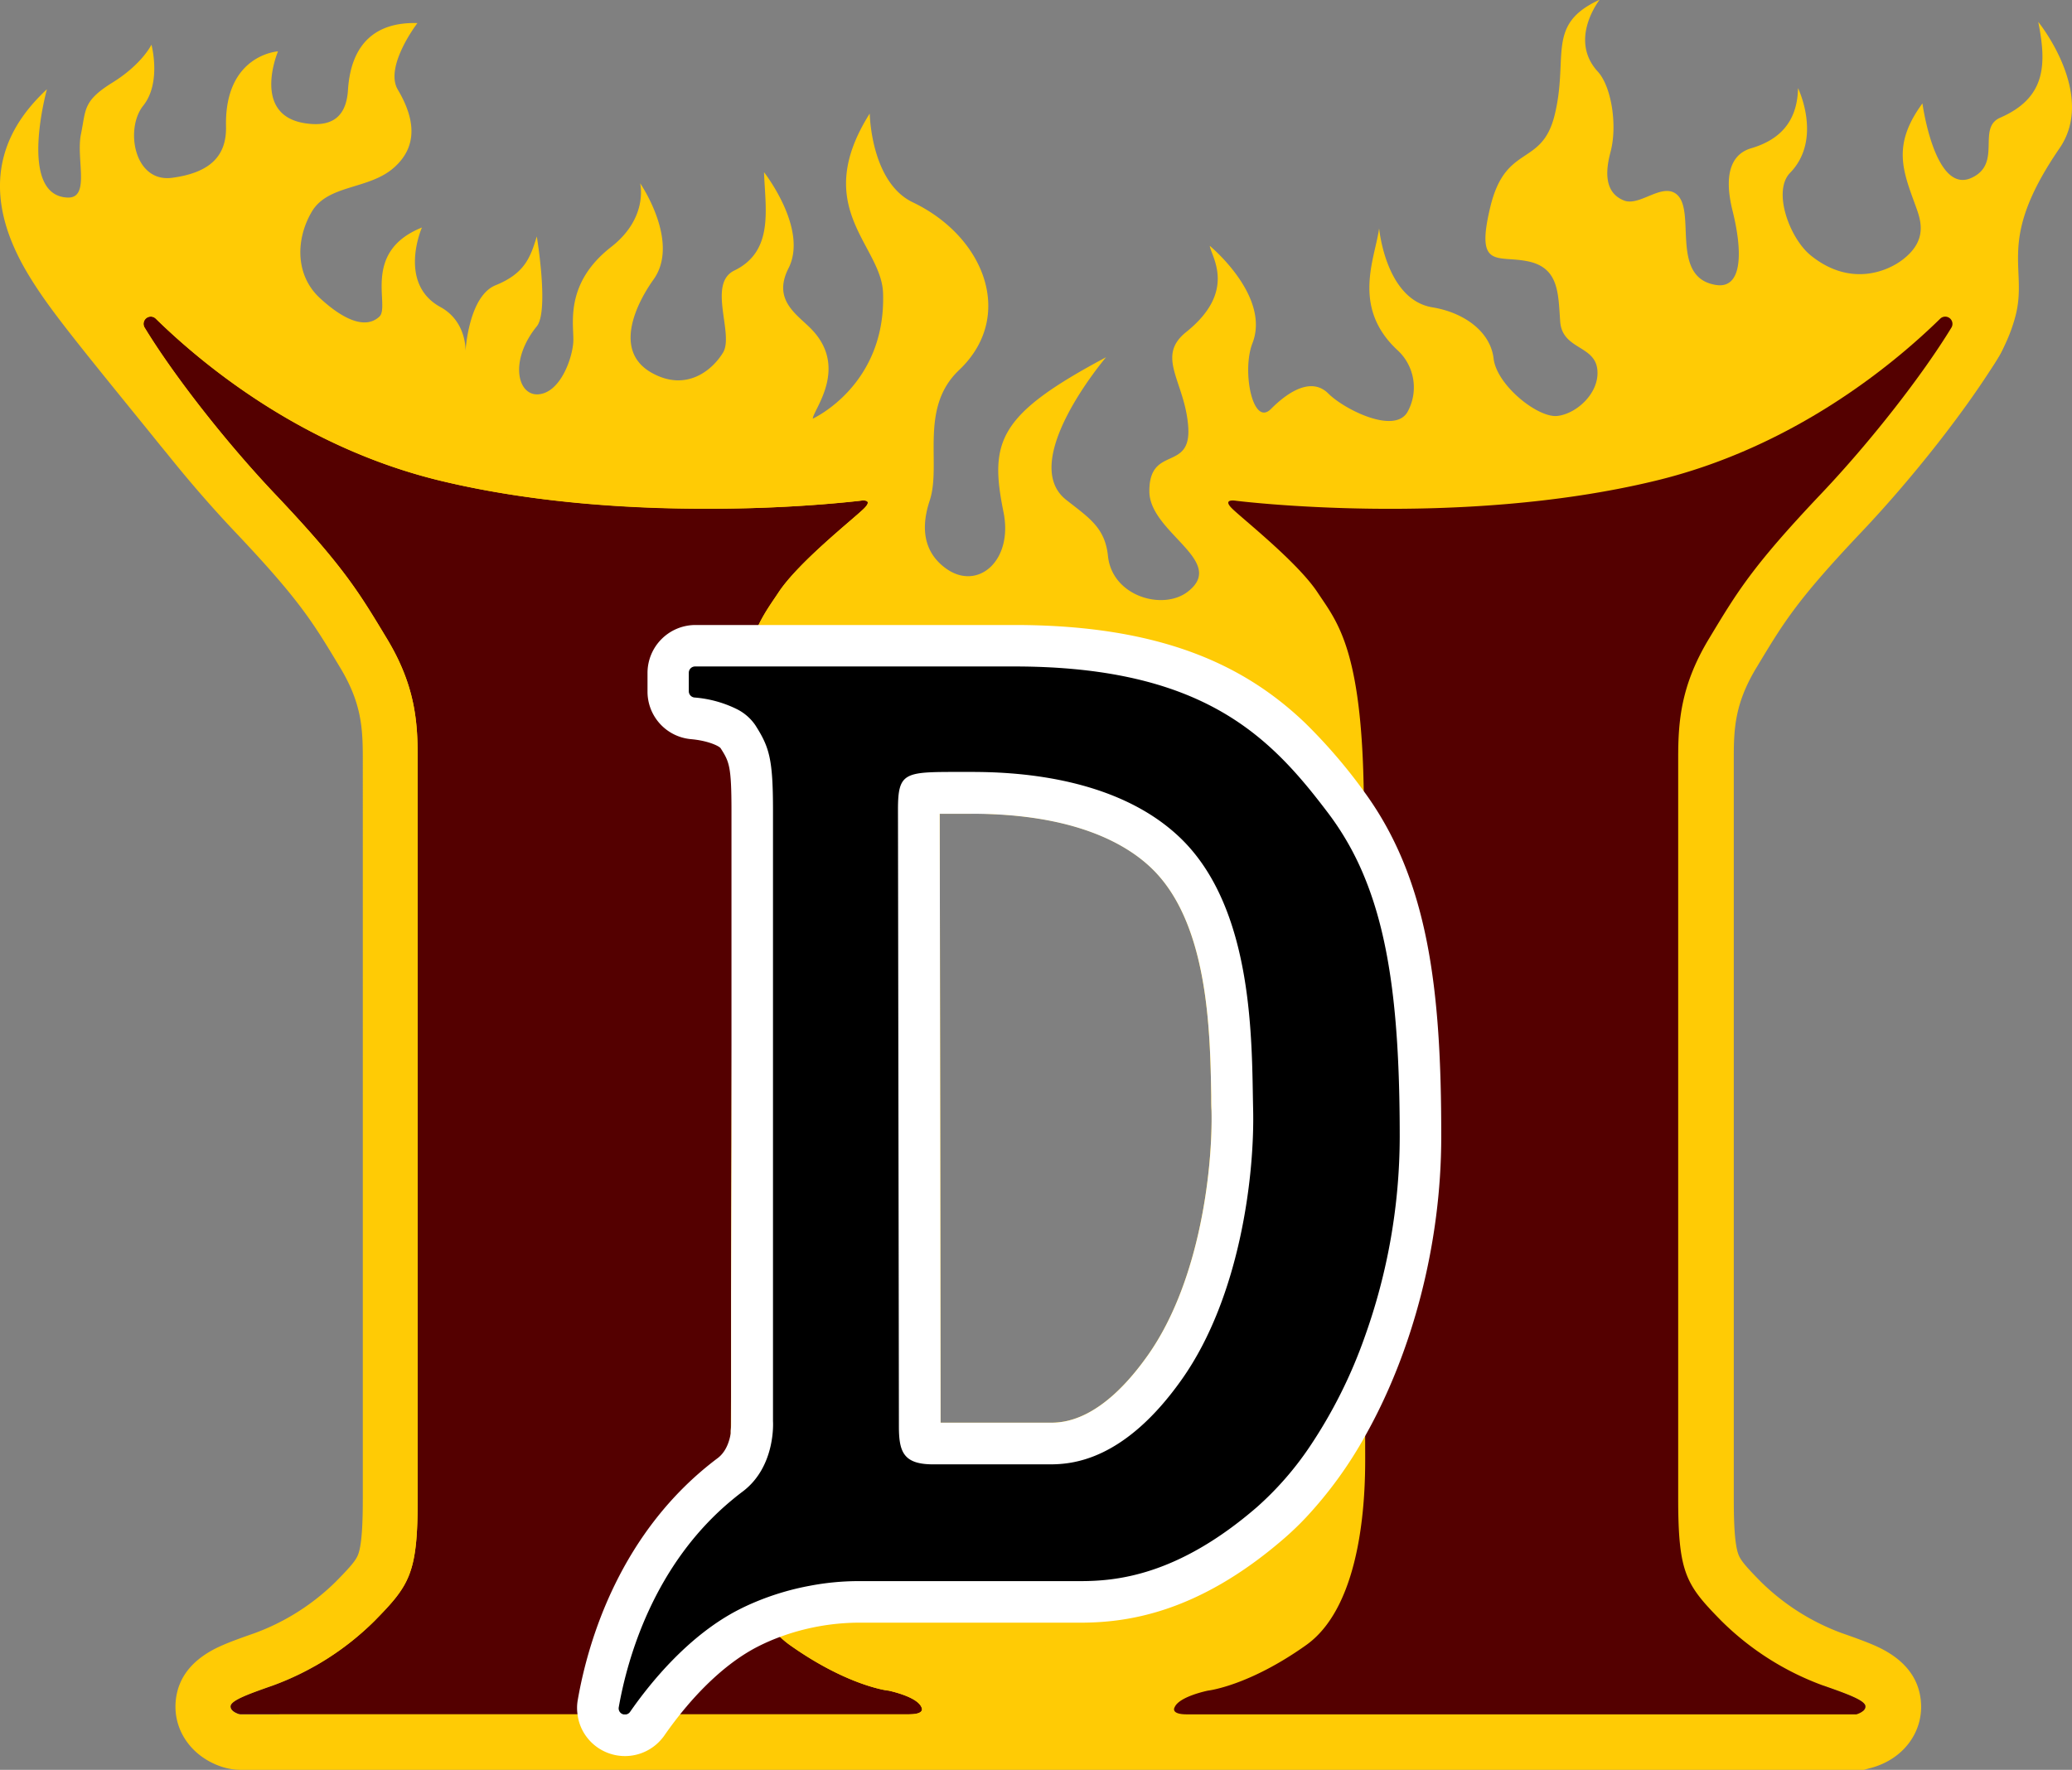
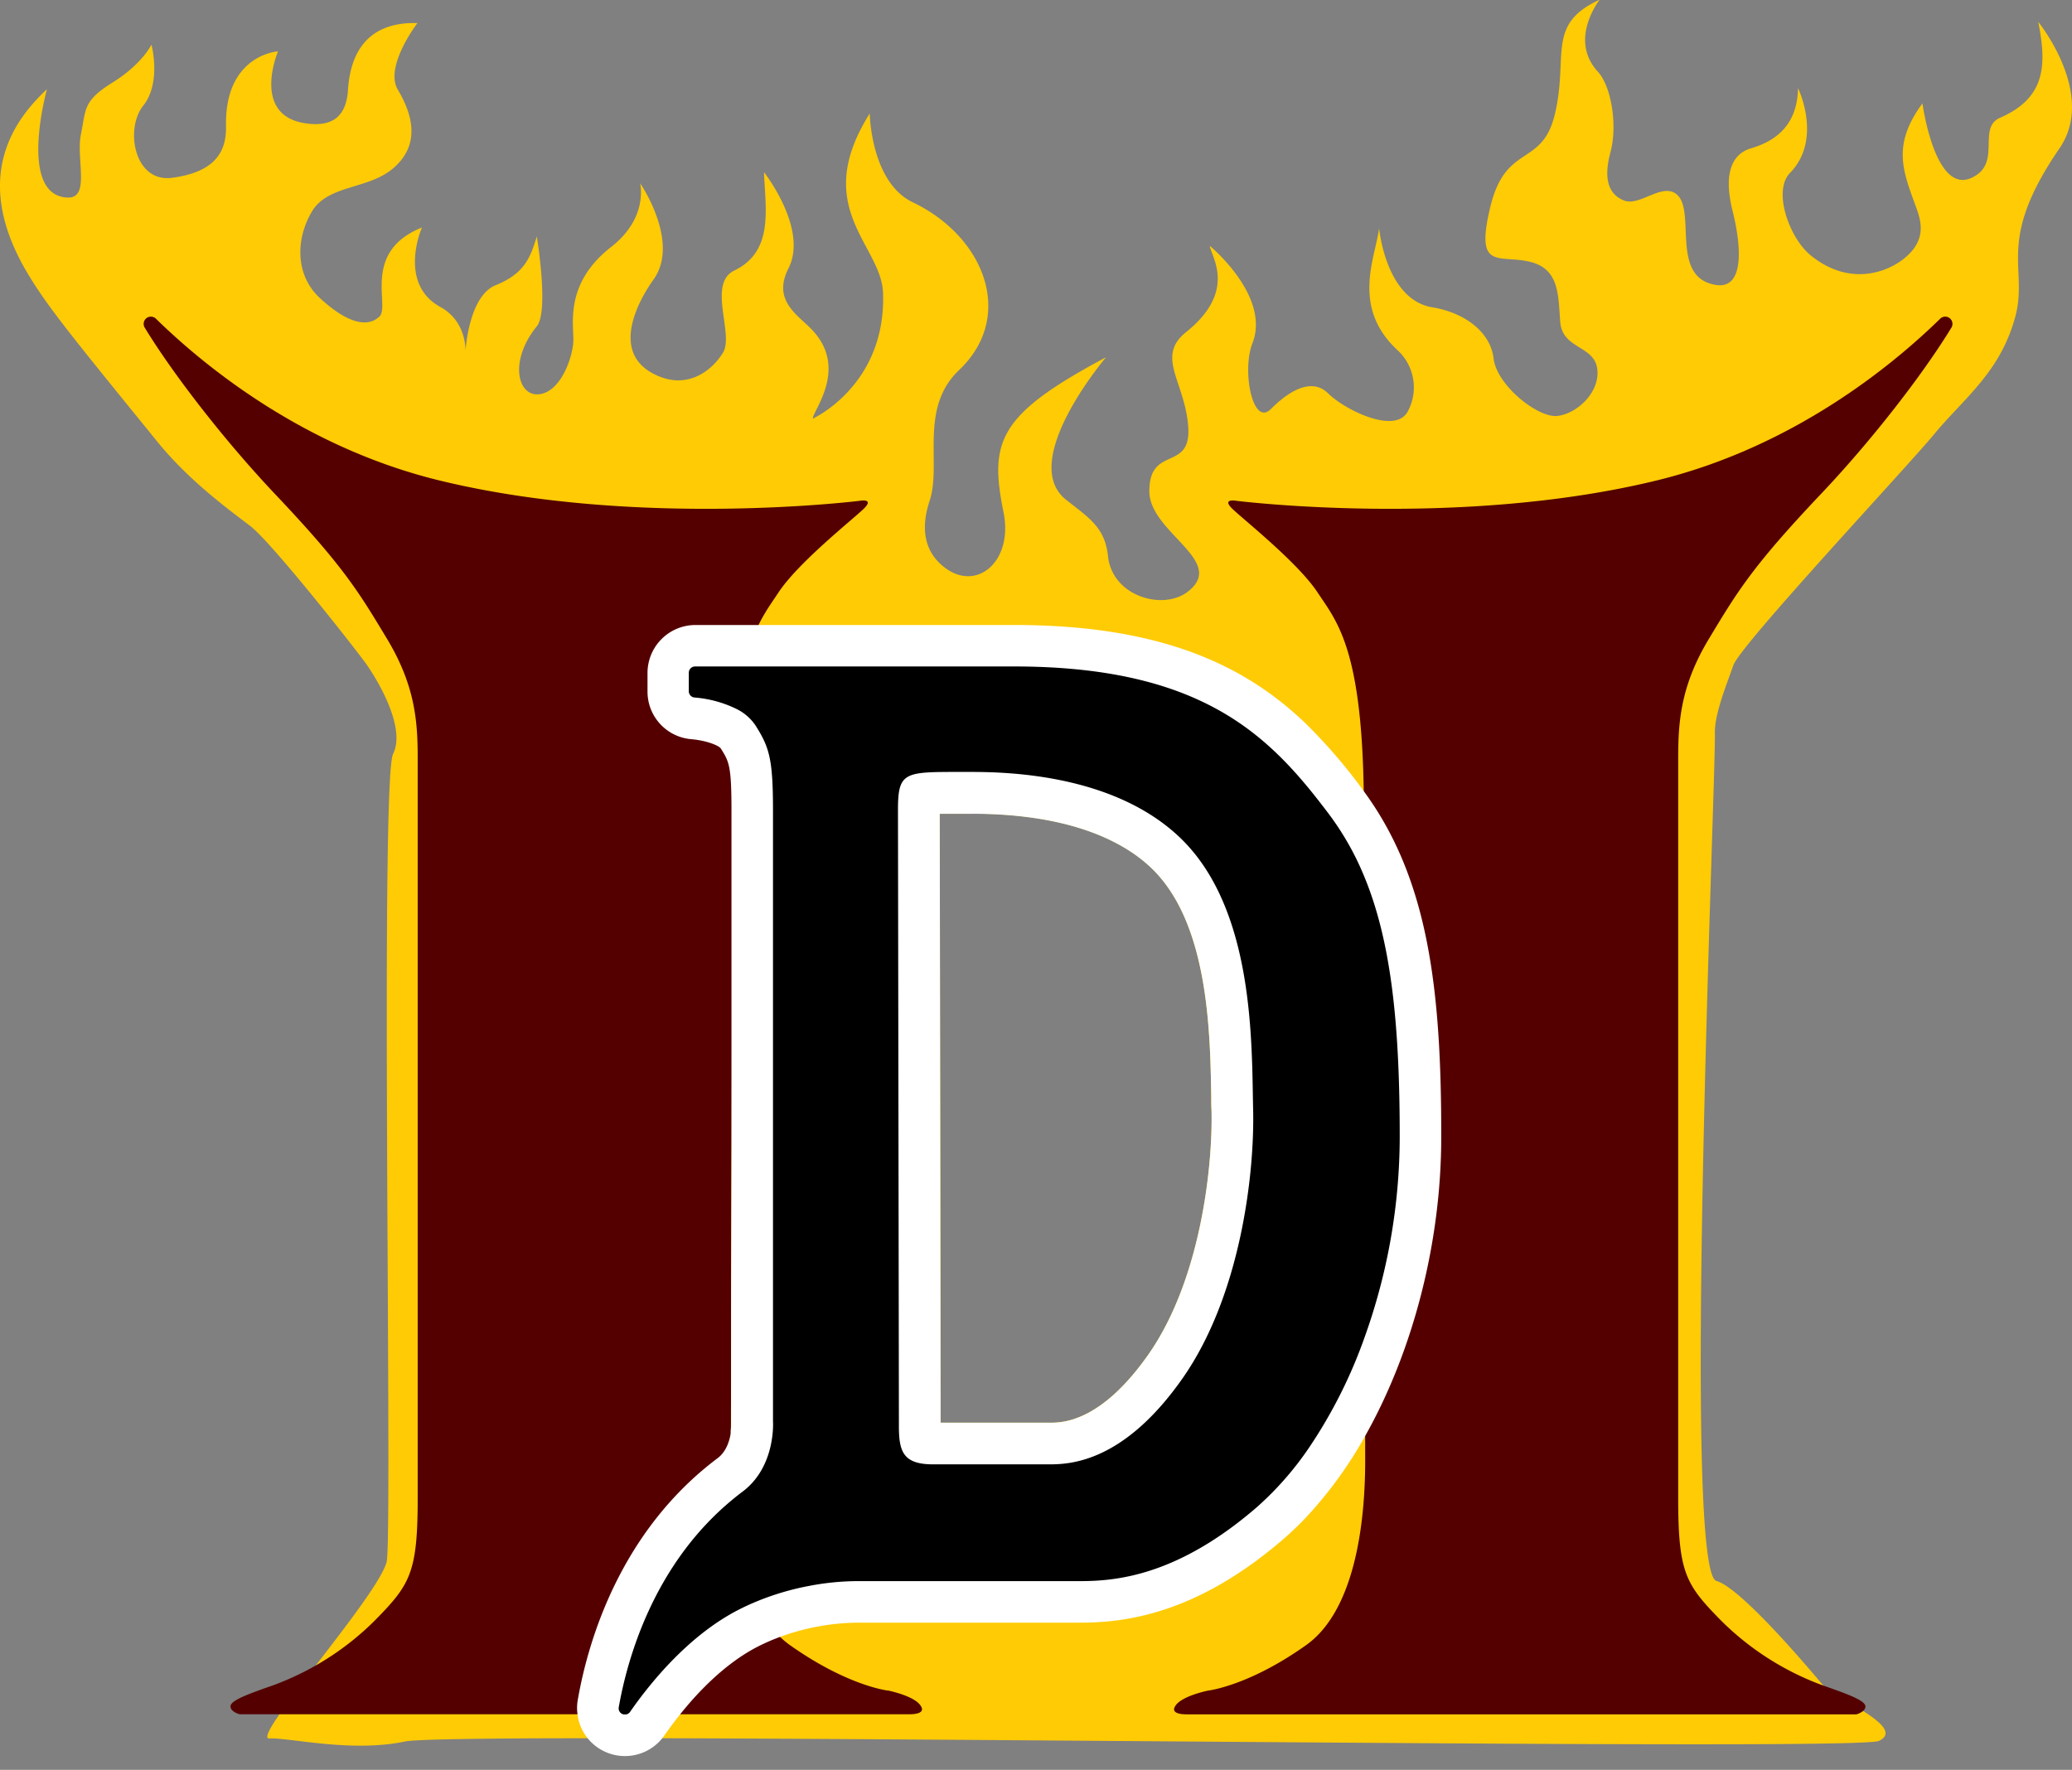
<svg xmlns="http://www.w3.org/2000/svg" id="DII_Icon" data-name="DII Icon" viewBox="0 0 447.64 382.43">
  <rect x="0" y="0" width="447.64" height="382.43" fill="#808080" stroke="none" />
  <defs>
    <style>.cls-1{fill:#ffcb05;}.cls-2{fill:#540000;}.cls-3{fill:#fff;}</style>
  </defs>
  <path class="cls-1" d="M499.29,101.52c1.83,9.22,1.69,16.38-8.24,20.71-5.09,2.23.54,9.94-6.2,13-7.92,3.61-10.58-16.1-10.58-16.1-6.64,9.05-4.22,14.59-1.4,22.36,1.06,2.92,2.43,7-2.37,11-3.54,3-11.86,6.42-20.41-.55-4.53-3.71-8.26-13.85-4.42-17.8,7.09-7.29,1.72-18.31,1.72-18.31-.14,7.63-4.38,11.31-10.14,13-3.62,1.06-6.21,4.66-4,13.52s2.16,17-3.67,16c-10.18-1.7-3.82-16.68-8.74-19.81-3.18-2-7.76,2.89-11.08,1.56s-4.44-4.66-2.89-10.42.22-14.19-2.74-17.42c-6.26-6.83.14-15.19.41-15.54-11.72,5.36-6.63,12.23-9.72,24.89-2.78,11.37-10.56,6.07-13.89,19.82s1.56,10.42,8.21,11.85,6.43,7,6.87,13,7.32,5.09,8,10.19-4.43,9.76-8.64,10.2-13.08-6.65-13.75-12.41-6.29-9.92-13.22-11.06c-10.12-1.67-11.51-17.08-11.51-17.08-.84,6.41-6,16.89,3.8,26.18A10.93,10.93,0,0,1,363,185.84c-2.88,4.87-13.75-.67-17.07-4s-8-1.1-12.42,3.33c-3.93,3.93-6.31-8.24-4-14.19,4-10.2-9.21-21.07-9.21-21.07.29,2.26,6,9.75-5.1,18.63-6.68,5.35-.22,10.75.45,20.5s-8.43,3.88-8.4,13.9c0,9,17.07,15.14,8.17,21.8-5.41,4-16.21.85-17.11-7.8-.64-6.15-4.06-8.22-9.05-12.16-10.37-8.21,8.18-30.26,8.64-30.8-23.27,12.4-25.26,18.17-22.16,33.46,2.14,10.54-5.58,17.11-12.41,12.2-3.73-2.68-6-7.2-3.55-14.64,2.63-7.86-2.35-20,6.37-28.25,12.19-11.57,5.54-28.82-10-36.24-9.1-4.35-9.31-19.19-9.31-19.19-12.86,20.4,2.54,28.35,2.88,38.8.67,19.95-15.18,27.13-15.18,27.13,0-1.77,7.87-10.95-.33-19.37-3.05-3.14-8.43-6.21-4.92-13.12C233.62,146.24,224,134,224,134c.27,7.91,2.21,17.06-6.42,21.25-5.87,2.85,0,13.75-2.44,17.74s-8.07,8.45-15.38,4.37c-8.56-4.77-3.16-15.24.38-20.19,5.65-7.91-2.44-20.12-2.9-20.78.13.56,1.57,7.66-6.26,13.76-10.26,8-8,16.92-8.18,20.47S180,181.7,175.19,182c-4.49.26-6.25-7.35-.28-14.7,2.68-3.31,0-19.42,0-19.42-1.39,4.58-2.64,8-8.88,10.54-5.9,2.36-6.52,14.29-6.52,14.29s.34-6.42-5.41-9.57c-9.16-5-4.19-16.8-4-17.19-13.16,5.27-6.78,17-9.19,19.25-2.88,2.7-7.53.92-12.86-4s-5.26-12.67-1.77-18.63,12.3-4.75,17.74-9.53,4.43-10.86.88-16.85c-3-5,4.22-14.41,4.22-14.41-8.86-.27-14.34,4.28-15,14.43-.41,6.8-4.56,7.94-9.29,7.21-11.65-1.8-5.83-15.53-5.83-15.53s-11.57.7-11.23,16.23c.14,6.38-3.45,10-11.65,11.09s-10.23-10.59-6.24-15.58,1.78-13.19,1.78-13.19-2,4.21-8.43,8.2-5.7,5.82-6.8,11.14,2.08,13.87-2.87,13.7c-10.87-.39-4.48-23.41-4.48-23.41-6.88,6.43-16.68,19.09-4,40.08,4.32,7.16,9.6,13.6,27.87,36.1h0c6.83,8.41,15.35,14.61,20,18.15s22.61,26.38,25,29.71,8.79,13.83,5.91,19.6-.06,169.7-1.39,174.58c-1,3.86-8.58,13.62-15.25,22.3h0c-3,4-5.91,7.73-7.88,10.58-2.24,3.24-3.33,5.33-2.22,5.27,4.21-.23,17.74,3.1,29.27.66,2.4-.5,17.32-.7,39.5-.71,5,0,10.35,0,16,0,90.41.23,259.18,2.43,263,.57,3.27-1.59.32-4.08-3.52-6.51-3.38-2.12-7.46-4.19-8.6-5.54-2.44-2.88-17.61-21-23-22.5-7.55-2.06-.12-172.84-.34-183.25-.09-4,2.43-10.2,4-14.64s37.24-42.5,43.45-50c3.85-4.68,8.41-8.67,12.08-13.91a1,1,0,0,1,.08-.11,35.61,35.61,0,0,0,5.31-11.35c2.83-10.67-4.34-16.05,9.5-36.27C512,117.14,499.29,101.52,499.29,101.52ZM268.77,272.59c21.93,0,33.2,6.32,38.79,11.62C320,296,320.38,319.49,320.62,333.55c0,1.13,0,2.19.06,3.18.28,12-2.3,36.62-13.7,52.83-10.32,14.65-18.59,14.65-21.31,14.65H262.15c0-11.3-.17-120.75-.19-131.58,1.29,0,2.78,0,4.19,0h2.62Z" transform="translate(-58.94 -96.79)" />
  <path class="cls-2" d="M90.19,167.56a1.56,1.56,0,0,1,2.42-1.92c10.41,10.19,32,27.93,61.6,35.05C196.9,211,244.72,205,244.72,205s3.19-.58.83,1.72-14.14,11.58-18.43,18.1-10,12.47-10,47.54-.28,132.64-.28,139.57.28,31.46,12.75,40.33c12,8.5,20.48,9.75,21.16,9.83l.11,0c.63.14,6.23,1.37,7.15,3.59,0,0,1,1.53-2.64,1.53H110.94a1.4,1.4,0,0,1-.54-.1c-.57-.2-1.75-.75-1.65-1.7.14-1.25,4-2.64,9.15-4.44a60.79,60.79,0,0,0,22-14c7.62-7.76,9.28-10.25,9.28-26.47V260.57c0-7.9-.55-15.67-6.65-25.78s-9.28-15.53-24.25-31.33C107.51,192.06,96.35,177.69,90.19,167.56Z" transform="translate(-58.94 -96.79)" />
-   <path class="cls-1" d="M438.44,241l.23-.38c5.7-9.47,8.57-14.23,22.45-28.89C472.35,199.87,484,185,490.8,173.79a13.56,13.56,0,0,0-21.07-16.73c-9.37,9.16-29.09,25.49-56,32-15.7,3.78-34,5.69-54.48,5.69a295.2,295.2,0,0,1-31.59-1.61,15.92,15.92,0,0,0-2.37-.18,12.67,12.67,0,0,0-12,7.82c-.75,1.86-2.73,8.4,3.58,14.56.82.8,2,1.79,3.56,3.16,3.25,2.8,10.87,9.37,13.23,12.95.31.47.62.93.94,1.39,3.31,4.89,7.06,10.44,7.06,39.55,0,24.29.14,79.14.22,111.91,0,14.83.06,25.54.06,27.66,0,18.48-4,27.9-7.71,30.55-8.61,6.13-14.74,7.51-15.7,7.7l-.66.05-.24.1a29.07,29.07,0,0,0-9.65,3.62c-29.2-1.59-50.77-2.78-54.56-3.58-.33-.07-.64-.12-1-.17s-6.7-1.23-15.82-7.72c-3.73-2.65-7.71-12.07-7.71-30.55,0-2.12,0-12.83.06-27.66.08-32.77.22-87.62.22-111.91,0-29.11,3.75-34.66,7.06-39.55.32-.46.63-.92.94-1.39,2.36-3.58,16-15.31,16.79-16.11,6.31-6.16,4.33-12.7,3.58-14.56a12.67,12.67,0,0,0-12-7.82,15.92,15.92,0,0,0-2.37.18,294.13,294.13,0,0,1-31.59,1.61c-20.45,0-38.78-1.91-54.48-5.69-26.93-6.47-46.65-22.8-56-32a13.47,13.47,0,0,0-9.46-3.88h0a13.57,13.57,0,0,0-11.61,20.61c6.8,11.19,18.45,26.08,29.68,37.92,13.88,14.66,16.75,19.42,22.45,28.89l.23.38c4.58,7.59,4.93,12.91,4.93,19.59V420.51c0,4.42-.11,9.8-1,12.16-.47,1.25-1.51,2.52-4.84,5.9a49.05,49.05,0,0,1-17.46,11.09c-3.06,1.07-5.37,1.9-7.36,2.79-5.89,2.63-9.17,6.55-9.73,11.64-.7,6.25,3.11,12,9.47,14.31a13.58,13.58,0,0,0,4.64.82H461.61l1.52-.41c7.1-1.89,11.53-7.94,10.77-14.72-.56-5.09-3.84-9-9.73-11.64-2-.89-4.3-1.72-7.36-2.79a49.05,49.05,0,0,1-17.46-11.09c-3.33-3.38-4.37-4.65-4.84-5.9-.89-2.36-1-7.74-1-12.16V260.57C433.5,253.89,433.86,248.57,438.44,241Zm-183,226.24H110.94a1.4,1.4,0,0,1-.54-.1c-.57-.2-1.75-.75-1.65-1.7.14-1.25,4-2.64,9.15-4.44a60.79,60.79,0,0,0,22-14c7.62-7.76,9.28-10.25,9.28-26.47V260.57c0-7.91-.55-15.67-6.65-25.78s-9.28-15.53-24.25-31.33c-10.81-11.4-22-25.77-28.13-35.9a1.57,1.57,0,0,1,1.35-2.38,1.53,1.53,0,0,1,1.07.46c10.41,10.18,32,27.93,61.6,35.05,19.75,4.74,40.59,6,57.29,6A297.59,297.59,0,0,0,244.72,205a4.41,4.41,0,0,1,.74-.07c.77,0,1.66.26.09,1.79-2.35,2.3-14.14,11.58-18.43,18.1s-10,12.47-10,47.54-.28,132.64-.28,139.57.28,31.46,12.75,40.33c12,8.5,20.48,9.75,21.16,9.83l.11,0c.63.14,6.23,1.37,7.15,3.59C258,465.69,259,467.22,255.39,467.22ZM430.79,447a60.79,60.79,0,0,0,22,14c5.13,1.8,9,3.19,9.15,4.44s-1.94,1.8-1.94,1.8H373.45a12.72,12.72,0,0,0-1.28-6.84c-.86-1.79-16.37-3.38-36.25-4.75,1.65-1,3.38-2.09,5.2-3.38,12.47-8.87,12.75-33.4,12.75-40.33s-.28-104.51-.28-139.57-5.68-41-10-47.54-16.08-15.8-18.43-18.1c-1.57-1.53-.68-1.79.09-1.79a4.41,4.41,0,0,1,.74.07,297.59,297.59,0,0,0,33.22,1.72c16.7,0,37.54-1.28,57.29-6,29.63-7.12,51.19-24.87,61.6-35.05a1.53,1.53,0,0,1,1.07-.46,1.57,1.57,0,0,1,1.35,2.38c-6.16,10.13-17.32,24.5-28.13,35.9-15,15.8-18.15,21.21-24.25,31.33s-6.66,17.87-6.66,25.78V420.51C421.5,436.73,423.17,439.22,430.79,447Z" transform="translate(-58.94 -96.79)" />
  <path class="cls-2" d="M480.54,167.56a1.56,1.56,0,0,0-2.42-1.92c-10.41,10.19-32,27.93-61.6,35.05C373.83,211,326,205,326,205s-3.19-.58-.83,1.72,14.13,11.58,18.43,18.1,10,12.47,10,47.54.28,132.64.28,139.57-.28,31.46-12.75,40.33-21.21,9.84-21.21,9.84-6.24,1.25-7.21,3.6c0,0-1,1.53,2.64,1.53H460s2.07-.56,1.94-1.8-4-2.64-9.15-4.44a60.79,60.79,0,0,1-22-14c-7.62-7.76-9.29-10.25-9.29-26.47V260.57c0-7.9.56-15.67,6.66-25.78s9.28-15.53,24.25-31.33C463.22,192.06,474.38,177.69,480.54,167.56Z" transform="translate(-58.94 -96.79)" />
-   <path d="M353.59,275.94a63.52,63.52,0,0,0-4.34-6.47c-2.51-3.3-5.1-6.53-7.94-9.61-12.17-13.2-28.84-23.5-63.25-23.5h-68.9a5.87,5.87,0,0,0-5.86,5.86v4a5.83,5.83,0,0,0,5.33,5.83c3.12.28,7.15,1.28,9.08,3.19a4.15,4.15,0,0,1,.64.77c2.4,3.77,3.09,5.33,3.09,16V404.15c0,.08.36,7.24-4.55,11.14l-.23.18c-19.82,14.87-26.35,37.33-28.48,49.39a5.85,5.85,0,0,0,.07,2.36,5.67,5.67,0,0,0,1.19,2.42,5.87,5.87,0,0,0,9.32-.42c.43-.61.9-1.29,1.43-2,4.19-5.67,11.43-14.08,20.44-18.66,1.27-.65,2.55-1.22,3.81-1.74a55.41,55.41,0,0,1,13.4-3.47,49.33,49.33,0,0,1,6.18-.43c.61,0,1,0,1.17,0h47c9.22,0,23.52-1.77,41.21-17.1a66.71,66.71,0,0,0,8.3-8.68,95.48,95.48,0,0,0,12.09-19.7,132.67,132.67,0,0,0,12-55C365.84,314.47,363.67,293.05,353.59,275.94ZM258,408.39a9.85,9.85,0,0,1-.33-3.42c0-5.55-.2-131.91-.2-133.18a18.69,18.69,0,0,1,.19-3.34c1.33-.35,5-.35,8.5-.35h2.62c23.42,0,35.7,7,41.89,12.85,13.78,13.06,14.2,37.77,14.46,52.53,0,1.12,0,2.17.06,3.16.29,12.54-2.44,38.35-14.52,55.52-11.66,16.56-21.7,16.56-25,16.56H260.58A6.73,6.73,0,0,1,258,408.39Z" transform="translate(-58.94 -96.79)" />
+   <path d="M353.59,275.94a63.52,63.52,0,0,0-4.34-6.47c-2.51-3.3-5.1-6.53-7.94-9.61-12.17-13.2-28.84-23.5-63.25-23.5h-68.9a5.87,5.87,0,0,0-5.86,5.86v4a5.83,5.83,0,0,0,5.33,5.83c3.12.28,7.15,1.28,9.08,3.19a4.15,4.15,0,0,1,.64.77c2.4,3.77,3.09,5.33,3.09,16V404.15c0,.08.36,7.24-4.55,11.14l-.23.18c-19.82,14.87-26.35,37.33-28.48,49.39a5.85,5.85,0,0,0,.07,2.36,5.67,5.67,0,0,0,1.19,2.42,5.87,5.87,0,0,0,9.32-.42c.43-.61.9-1.29,1.43-2,4.19-5.67,11.43-14.08,20.44-18.66,1.27-.65,2.55-1.22,3.81-1.74a55.41,55.41,0,0,1,13.4-3.47,49.33,49.33,0,0,1,6.18-.43h47c9.22,0,23.52-1.77,41.21-17.1a66.71,66.71,0,0,0,8.3-8.68,95.48,95.48,0,0,0,12.09-19.7,132.67,132.67,0,0,0,12-55C365.84,314.47,363.67,293.05,353.59,275.94ZM258,408.39a9.85,9.85,0,0,1-.33-3.42c0-5.55-.2-131.91-.2-133.18a18.69,18.69,0,0,1,.19-3.34c1.33-.35,5-.35,8.5-.35h2.62c23.42,0,35.7,7,41.89,12.85,13.78,13.06,14.2,37.77,14.46,52.53,0,1.12,0,2.17.06,3.16.29,12.54-2.44,38.35-14.52,55.52-11.66,16.56-21.7,16.56-25,16.56H260.58A6.73,6.73,0,0,1,258,408.39Z" transform="translate(-58.94 -96.79)" />
  <path class="cls-3" d="M353.55,267.72c-.23-.33-.47-.65-.72-1a115.67,115.67,0,0,0-12-13.78c-12.46-11.87-30.22-21.1-62.74-21.1h-68.9a10.37,10.37,0,0,0-10.36,10.36v4a10.31,10.31,0,0,0,9.42,10.31c3.57.32,5.88,1.4,6.36,1.93,1.86,2.93,2.36,3.76,2.36,13.6V404.31l0,.14a12.9,12.9,0,0,1-.09,1.53c-.2,1.7-.86,4.36-2.9,5.89-21.05,15.8-28,39.49-30.21,52.21a9.75,9.75,0,0,0-.06,3.14,10.13,10.13,0,0,0,2.23,5.22l.07.09a10.36,10.36,0,0,0,15.95-.07c.18-.22.36-.44.52-.68.9-1.3,2.05-2.87,3.4-4.56,4-5,9.89-11.12,16.82-14.65a43.93,43.93,0,0,1,4.8-2.09A49.85,49.85,0,0,1,244,447.42h.86l.55,0h46.8c9.94,0,25.33-1.89,44.15-18.2a64.66,64.66,0,0,0,4.72-4.53,89.18,89.18,0,0,0,12.75-17.54c10.27-18.18,16.48-41.58,16.48-64.72C370.34,310.43,367.51,286.68,353.55,267.72ZM341.86,409.44a68.37,68.37,0,0,1-11.36,13c-17.32,15-30.67,16-38.26,16H245.37c-.13,0-.6,0-1.34,0a56.58,56.58,0,0,0-10.1,1,57.68,57.68,0,0,0-11.71,3.47c-1.2.5-2.41,1.05-3.62,1.67-10.87,5.54-19.21,15.88-23.53,22.1a1.33,1.33,0,0,1-.87.57l-.23,0-.26,0a1.33,1.33,0,0,1-1.09-1.57c1.85-10.5,7.53-30.8,24.54-44.83.72-.6,1.45-1.18,2.21-1.75,7.26-5.45,6.57-15.21,6.57-15.21V272c0-11.21-.77-13.71-3.79-18.47a10.5,10.5,0,0,0-4-3.5,25,25,0,0,0-9.17-2.52,1.36,1.36,0,0,1-1.23-1.35v-4a1.36,1.36,0,0,1,1.36-1.36h68.9c36.56,0,51.94,12.16,63.49,26.11,1.42,1.72,2.78,3.47,4.12,5.23A61.14,61.14,0,0,1,353.6,286c5.87,14.07,7.74,31.89,7.74,56.42a128.73,128.73,0,0,1-7.53,43.16A105,105,0,0,1,341.86,409.44ZM313.75,277.67c-14.1-13.36-36.38-14.08-45-14.08h-2.62c-11.77,0-13.19,0-13.19,8.19,0,0,.2,127.57.2,133.18s1,8.24,7.42,8.24h25.09c4.76,0,16.13-.65,28.67-18.47s15.66-44,15.33-58.22S330,293.09,313.75,277.67ZM285.67,404.21H262.15c0-11.3-.17-120.75-.19-131.58,1.29,0,2.78,0,4.19,0h2.62c21.93,0,33.2,6.32,38.79,11.62C320,296,320.38,319.49,320.62,333.55c0,1.13,0,2.19.06,3.18.28,12-2.3,36.62-13.7,52.83C296.66,404.21,288.39,404.21,285.67,404.21Zm44-67.69c-.33-14.18.35-43.43-15.92-58.85-14.1-13.36-36.38-14.08-45-14.08h-2.62c-11.77,0-13.19,0-13.19,8.19,0,0,.2,127.57.2,133.18s1,8.24,7.42,8.24h25.09c4.76,0,16.13-.65,28.67-18.47S330,350.71,329.67,336.52Zm-44,67.69H262.15c0-11.3-.17-120.75-.19-131.58,1.29,0,2.78,0,4.19,0h2.62c21.93,0,33.2,6.32,38.79,11.62C320,296,320.38,319.49,320.62,333.55c0,1.13,0,2.19.06,3.18.28,12-2.3,36.62-13.7,52.83C296.66,404.21,288.39,404.21,285.67,404.21Zm56.19,5.23a68.37,68.37,0,0,1-11.36,13c-17.32,15-30.67,16-38.26,16H245.37c-.13,0-.6,0-1.34,0a56.58,56.58,0,0,0-10.1,1,10.09,10.09,0,0,0,2.64,3.06c.43.31.86.6,1.28.88a49.33,49.33,0,0,1,6.18-.43c.61,0,1,0,1.17,0h47c9.22,0,23.52-1.77,41.21-17.1a66.71,66.71,0,0,0,8.3-8.68q.12-2.49.12-5.25C341.87,411.47,341.87,410.63,341.86,409.44Zm-81.28,3.77h25.09c4.76,0,16.13-.65,28.67-18.47s15.66-44,15.33-58.22.35-43.43-15.92-58.85c-14.1-13.36-36.38-14.08-45-14.08h-2.62c-11.77,0-13.19,0-13.19,8.19,0,0,.2,127.57.2,133.18S254.14,413.21,260.58,413.21Zm6.7-140.61h1.49c21.93,0,33.2,6.32,38.79,11.62C320,296,320.38,319.49,320.62,333.55c0,1.13,0,2.19.06,3.18.28,12-2.3,36.62-13.7,52.83-10.32,14.65-18.59,14.65-21.31,14.65H262.15c0-11.3-.17-120.75-.19-131.58,1.29,0,2.78,0,4.19,0ZM225.94,272c0-11.21-.77-13.71-3.79-18.47a10.5,10.5,0,0,0-4-3.5c-.18,1.6-.34,3.31-.49,5.15-.36,4.78-.57,10.43-.57,17.14,0,22.46-.11,70.58-.2,104.09v27.87l0,.14a12.9,12.9,0,0,1-.09,1.53c0,3.06,0,5.13,0,5.94s0,2,0,3.37c0,1.59.11,3.47.26,5.53.72-.6,1.45-1.18,2.21-1.75,7.26-5.45,6.57-15.21,6.57-15.21Z" transform="translate(-58.94 -96.79)" />
</svg>